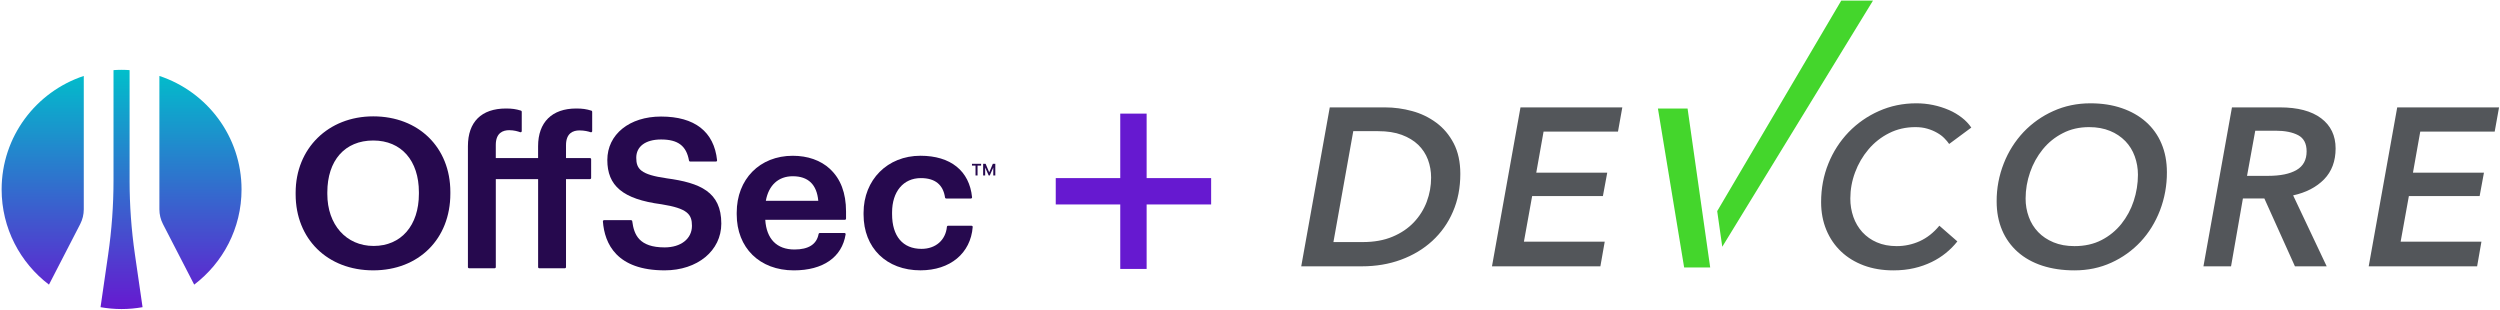
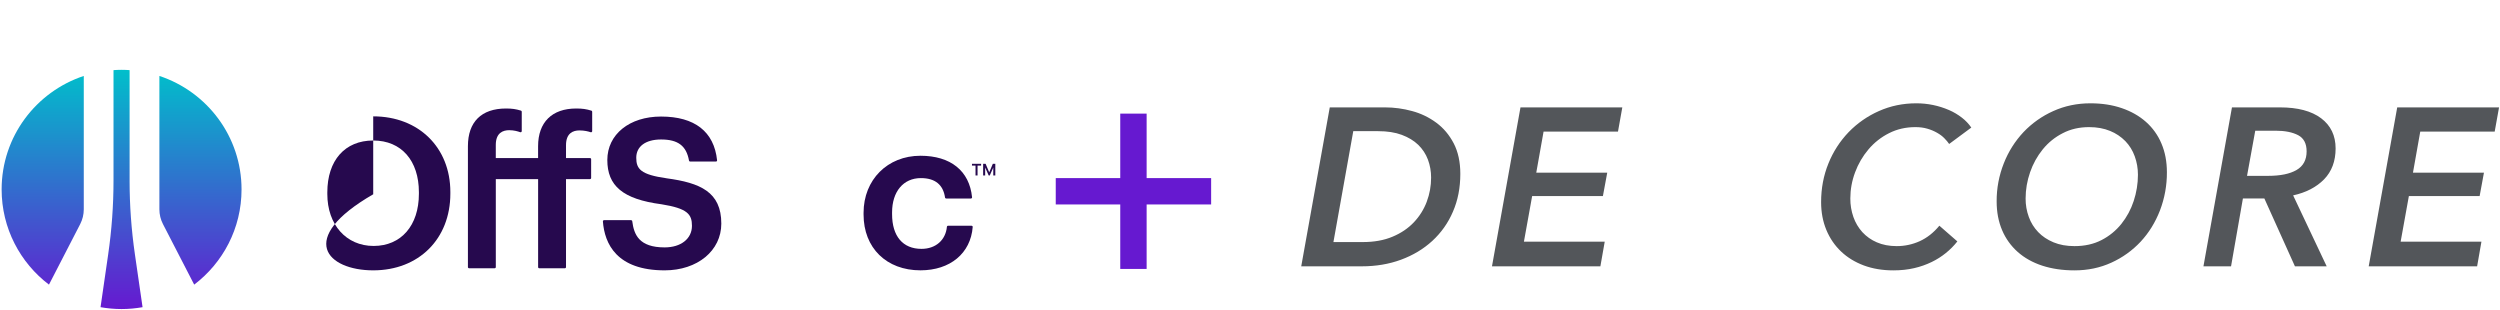
<svg xmlns="http://www.w3.org/2000/svg" fill="none" viewBox="0 0 645 80" height="80" width="645">
  <g clip-path="url(#clip0_3111_21918)">
    <path fill="#6619D0" d="M289.026 69.385V29.312H295.83V69.385H289.026ZM272.382 52.749V45.949H312.473V52.749H272.382Z" />
-     <path fill="#26094E" d="M96.289 30.02C84.695 30.02 76.276 38.295 76.276 49.696V50.124C76.276 61.678 84.506 69.751 96.289 69.751C108.072 69.751 116.191 61.615 116.191 49.965V49.536C116.191 38.046 108.006 30.02 96.289 30.02ZM84.45 49.641C84.45 41.38 88.987 36.25 96.289 36.25C103.59 36.25 108.076 41.485 108.076 49.586V50.014C108.076 58.18 103.495 63.455 96.398 63.455C89.302 63.455 84.45 57.951 84.45 50.063V49.635V49.641Z" />
+     <path fill="#26094E" d="M96.289 30.02V50.124C76.276 61.678 84.506 69.751 96.289 69.751C108.072 69.751 116.191 61.615 116.191 49.965V49.536C116.191 38.046 108.006 30.02 96.289 30.02ZM84.45 49.641C84.45 41.38 88.987 36.25 96.289 36.25C103.59 36.25 108.076 41.485 108.076 49.586V50.014C108.076 58.18 103.495 63.455 96.398 63.455C89.302 63.455 84.45 57.951 84.45 50.063V49.635V49.641Z" />
    <path fill="#26094E" d="M152.562 28.542C151.265 28.139 150.247 27.994 148.66 27.994C142.411 27.994 138.828 31.537 138.828 37.713V40.773H127.914V37.395C127.914 34.25 129.79 33.588 131.367 33.588C132.59 33.588 133.573 33.881 134.206 34.105C134.296 34.14 134.401 34.125 134.481 34.07C134.561 34.016 134.611 33.926 134.611 33.827V28.82C134.611 28.691 134.526 28.577 134.401 28.537C133.104 28.139 132.096 27.994 130.549 27.994C124.211 27.994 120.723 31.448 120.723 37.713V68.915C120.723 69.079 120.857 69.208 121.027 69.208H127.615C127.779 69.208 127.919 69.074 127.919 68.915V46.213H138.833V68.92C138.833 69.085 138.969 69.214 139.138 69.214H145.726C145.891 69.214 146.03 69.08 146.03 68.92V46.213H152.209C152.374 46.213 152.513 46.079 152.513 45.919V41.073C152.513 40.908 152.378 40.779 152.209 40.779H146.03V37.455C146.03 34.31 147.907 33.648 149.484 33.648C150.781 33.648 151.775 33.902 152.378 34.111C152.473 34.146 152.573 34.131 152.653 34.076C152.733 34.021 152.783 33.932 152.783 33.832V28.821C152.783 28.692 152.698 28.577 152.573 28.537L152.563 28.542L152.562 28.542Z" />
    <path fill="#26094E" d="M171.956 45.993C165.283 45.047 164.155 43.594 164.155 40.693C164.155 37.793 166.546 35.986 170.548 35.986C174.93 35.986 177.086 37.619 177.765 41.44C177.79 41.584 177.915 41.684 178.064 41.684H184.707C184.792 41.684 184.877 41.649 184.931 41.584C184.987 41.525 185.016 41.44 185.007 41.356C184.233 33.971 179.238 30.069 170.549 30.069C162.389 30.069 156.69 34.677 156.69 41.281C156.69 47.885 160.607 51.377 170.664 52.702C177.391 53.777 178.524 55.29 178.524 58.265C178.524 61.589 175.689 63.829 171.477 63.829C164.895 63.829 163.566 60.575 163.118 57.061C163.098 56.912 162.968 56.802 162.818 56.802H155.846C155.762 56.802 155.682 56.837 155.627 56.897C155.572 56.957 155.542 57.036 155.547 57.121C155.981 62.884 159.1 69.751 171.476 69.751C179.95 69.751 186.098 64.675 186.098 57.689C186.098 49.533 180.688 47.169 171.956 45.999V45.993Z" />
-     <path fill="#26094E" d="M214.116 43.565C211.706 41.355 208.392 40.191 204.529 40.191C196.015 40.191 190.071 46.223 190.071 54.866V55.294C190.071 63.943 195.991 69.755 204.804 69.755C212.365 69.755 217.235 66.367 218.173 60.455C218.188 60.37 218.163 60.281 218.103 60.216C218.044 60.151 217.964 60.111 217.874 60.111H211.501C211.356 60.111 211.231 60.216 211.202 60.355C210.723 63.018 208.621 64.371 204.963 64.371C200.417 64.371 197.747 61.65 197.438 56.708H217.974C218.139 56.708 218.278 56.573 218.278 56.414V54.553C218.278 49.801 216.877 46.108 214.111 43.575L214.116 43.565ZM197.587 51.801C198.311 47.774 200.836 45.47 204.529 45.47C208.517 45.47 210.733 47.6 211.117 51.801H197.587Z" />
    <path fill="#26094E" d="M250.867 58.335C250.807 58.275 250.727 58.24 250.647 58.24H244.603C244.448 58.24 244.319 58.354 244.304 58.509C243.969 61.967 241.395 64.207 237.746 64.207C232.92 64.207 230.156 60.937 230.156 55.24V54.811C230.156 49.427 233.07 45.949 237.587 45.949C241.235 45.949 243.336 47.636 243.82 50.965C243.839 51.109 243.969 51.218 244.12 51.218H250.492C250.577 51.218 250.657 51.183 250.717 51.118C250.772 51.059 250.802 50.974 250.792 50.89C250.113 44.087 245.262 40.185 237.477 40.185C228.973 40.185 222.8 46.381 222.8 54.91V55.339C222.8 63.958 228.698 69.745 237.477 69.745C245.143 69.745 250.433 65.351 250.957 58.553C250.961 58.473 250.931 58.389 250.877 58.329L250.867 58.335Z" />
    <path fill="url(#paint0_linear_3111_21918)" d="M33.433 46.586C33.433 52.963 33.896 59.341 34.813 65.662L36.781 79.254C35.016 79.561 33.212 79.734 31.36 79.734C29.507 79.734 27.703 79.561 25.938 79.254L27.906 65.662C28.823 59.342 29.286 52.973 29.286 46.586V18.093C29.971 18.045 30.656 18.016 31.36 18.016C32.065 18.016 32.749 18.044 33.435 18.093V46.586L33.433 46.586ZM12.633 73.434L20.689 57.821C21.297 56.638 21.615 55.33 21.615 54.012V19.593C9.305 23.672 0.42 35.234 0.42 48.875C0.42 58.899 5.214 67.797 12.633 73.434ZM41.122 54.012C41.122 55.339 41.441 56.648 42.048 57.821L50.104 73.434C57.523 67.797 62.318 58.899 62.318 48.875C62.318 35.234 53.432 23.662 41.122 19.593L41.122 54.012Z" clip-rule="evenodd" fill-rule="evenodd" />
    <path fill="#26094E" d="M255.08 45.269L253.747 42.26H254.287L255.219 44.467L256.152 42.26H256.692L255.358 45.269H255.08ZM253.649 45.269V42.26H254.172V45.269H253.649ZM256.266 45.269V42.26H256.79V45.269H256.266ZM251.685 45.269V42.522H252.209V45.269H251.685ZM250.77 42.717V42.26H253.125V42.717H250.77Z" />
-     <path fill="#44D62C" d="M427.745 28L434.509 69.007H441.229L435.394 28H427.745ZM475.05 0.148L443.037 54.47L444.346 63.663L483.235 0.148H475.05Z" clip-rule="evenodd" fill-rule="evenodd" />
    <path fill="#53565A" d="M370.581 31.671C368.709 30.283 366.592 29.26 364.34 28.657C362.058 28.026 359.7 27.706 357.332 27.706H343.079L335.717 68.712H351.332C354.982 68.712 358.357 68.147 361.456 67.007C364.556 65.862 367.246 64.253 369.523 62.166C371.815 60.064 373.631 57.496 374.849 54.634C376.131 51.705 376.763 48.433 376.763 44.844C376.763 41.796 376.193 39.178 375.06 36.989C373.922 34.809 372.431 33.039 370.581 31.671ZM384.931 68.712H412.899L414.02 62.342H393.173L395.294 50.587H413.549L414.665 44.554H396.355L398.24 33.956H417.44L418.556 27.706H392.284L384.931 68.712ZM482.067 38.539C483.532 36.803 485.333 35.382 487.363 34.363C489.427 33.314 491.7 32.796 494.17 32.796C495.303 32.796 496.337 32.928 497.264 33.205C498.187 33.473 499.015 33.825 499.757 34.251C500.511 34.673 501.143 35.144 501.643 35.666C502.164 36.187 502.571 36.682 502.881 37.146L508.597 32.913C507.929 31.944 507.115 31.084 506.181 30.367C505.16 29.571 504.04 28.908 502.851 28.394C500.186 27.241 497.312 26.649 494.408 26.654C490.944 26.654 487.738 27.324 484.747 28.657C481.817 29.951 479.166 31.799 476.939 34.1C474.701 36.434 472.933 39.178 471.732 42.18C470.472 45.271 469.847 48.594 469.847 52.144C469.847 54.776 470.298 57.163 471.201 59.331C472.103 61.495 473.373 63.346 475.002 64.891C476.626 66.435 478.578 67.629 480.862 68.485C483.143 69.327 485.672 69.756 488.457 69.756C490.423 69.756 492.226 69.562 493.872 69.176C495.441 68.817 496.963 68.282 498.41 67.579C500.978 66.333 503.23 64.522 504.998 62.283L500.356 58.231C498.859 60.047 497.17 61.369 495.283 62.226C493.417 63.071 491.391 63.504 489.342 63.498C487.42 63.498 485.707 63.17 484.214 62.519C482.795 61.914 481.522 61.015 480.477 59.881C479.462 58.75 478.681 57.429 478.179 55.995C477.641 54.458 477.373 52.84 477.385 51.212C477.385 48.902 477.794 46.646 478.622 44.438C479.419 42.286 480.583 40.289 482.067 38.539ZM553.644 31.436C551.921 29.911 549.851 28.734 547.43 27.904C545.025 27.076 542.317 26.654 539.334 26.654C535.878 26.654 532.686 27.324 529.738 28.657C526.857 29.944 524.257 31.781 522.081 34.065C519.884 36.403 518.154 39.139 516.987 42.128C515.745 45.261 515.115 48.602 515.135 51.972C515.135 54.711 515.606 57.182 516.546 59.391C517.454 61.541 518.831 63.459 520.578 65.007C522.324 66.553 524.437 67.733 526.906 68.542C529.381 69.347 532.151 69.756 535.218 69.756C538.677 69.756 541.846 69.089 544.75 67.756C547.596 66.466 550.159 64.627 552.293 62.345C554.418 60.06 556.072 57.383 557.272 54.292C558.473 51.145 559.08 47.804 559.06 44.435C559.06 41.697 558.591 39.228 557.649 37.025C556.754 34.883 555.385 32.972 553.644 31.436ZM602.587 38.304C602.587 34.98 601.333 32.38 598.85 30.511C596.343 28.635 592.811 27.706 588.221 27.706H575.845L568.488 68.71H575.61L578.67 51.212H584.208L592.093 68.71H600.285L591.629 50.409C594.971 49.675 597.625 48.295 599.615 46.267C601.586 44.235 602.587 41.58 602.587 38.304ZM643.629 33.956L644.753 27.703H618.482L611.126 68.71H639.097L640.21 62.345H619.365L621.489 50.585H639.745L640.857 44.554H622.543L624.426 33.956H643.629ZM368.114 52.022C367.372 53.999 366.241 55.808 364.789 57.341C363.316 58.9 361.476 60.149 359.279 61.066C357.082 61.995 354.526 62.452 351.622 62.452H344.024L349.144 33.84H355.567C357.916 33.84 359.956 34.157 361.657 34.791C363.368 35.431 364.786 36.286 365.902 37.364C367.018 38.45 367.854 39.717 368.407 41.181C368.952 42.651 369.225 44.187 369.225 45.811C369.225 47.965 368.856 50.039 368.109 52.022H368.114ZM592.511 43.858C590.787 44.869 588.333 45.37 585.155 45.37H579.735L581.854 33.721H587.097C589.533 33.721 591.47 34.115 592.935 34.885C594.383 35.654 595.107 37.042 595.107 39.054C595.107 41.25 594.236 42.864 592.511 43.858ZM550.495 51.854C549.798 54 548.72 56.004 547.311 57.768C545.92 59.502 544.178 60.922 542.198 61.936C540.17 62.987 537.842 63.498 535.218 63.498C533.17 63.498 531.368 63.17 529.802 62.519C528.233 61.862 526.906 60.982 525.855 59.881C524.786 58.77 523.964 57.446 523.442 55.995C522.877 54.464 522.594 52.844 522.607 51.212C522.607 48.902 522.998 46.646 523.765 44.435C524.5 42.295 525.604 40.299 527.026 38.537C528.433 36.797 530.192 35.375 532.188 34.363C534.202 33.314 536.465 32.796 538.992 32.796C541.026 32.796 542.836 33.128 544.408 33.783C545.891 34.379 547.233 35.278 548.351 36.42C549.409 37.523 550.217 38.819 550.763 40.331C551.308 41.835 551.589 43.417 551.589 45.08C551.589 47.395 551.217 49.653 550.495 51.854Z" clip-rule="evenodd" fill-rule="evenodd" />
  </g>
  <defs>
    <linearGradient gradientUnits="userSpaceOnUse" y2="79.734" x2="31.369" y1="18.016" x1="31.369" id="paint0_linear_3111_21918">
      <stop stop-color="#00BFCB" />
      <stop stop-color="#6619D0" offset="1" />
    </linearGradient>
    <clipPath id="clip0_3111_21918">
      <rect fill="white" height="80" width="645" />
    </clipPath>
  </defs>
</svg>